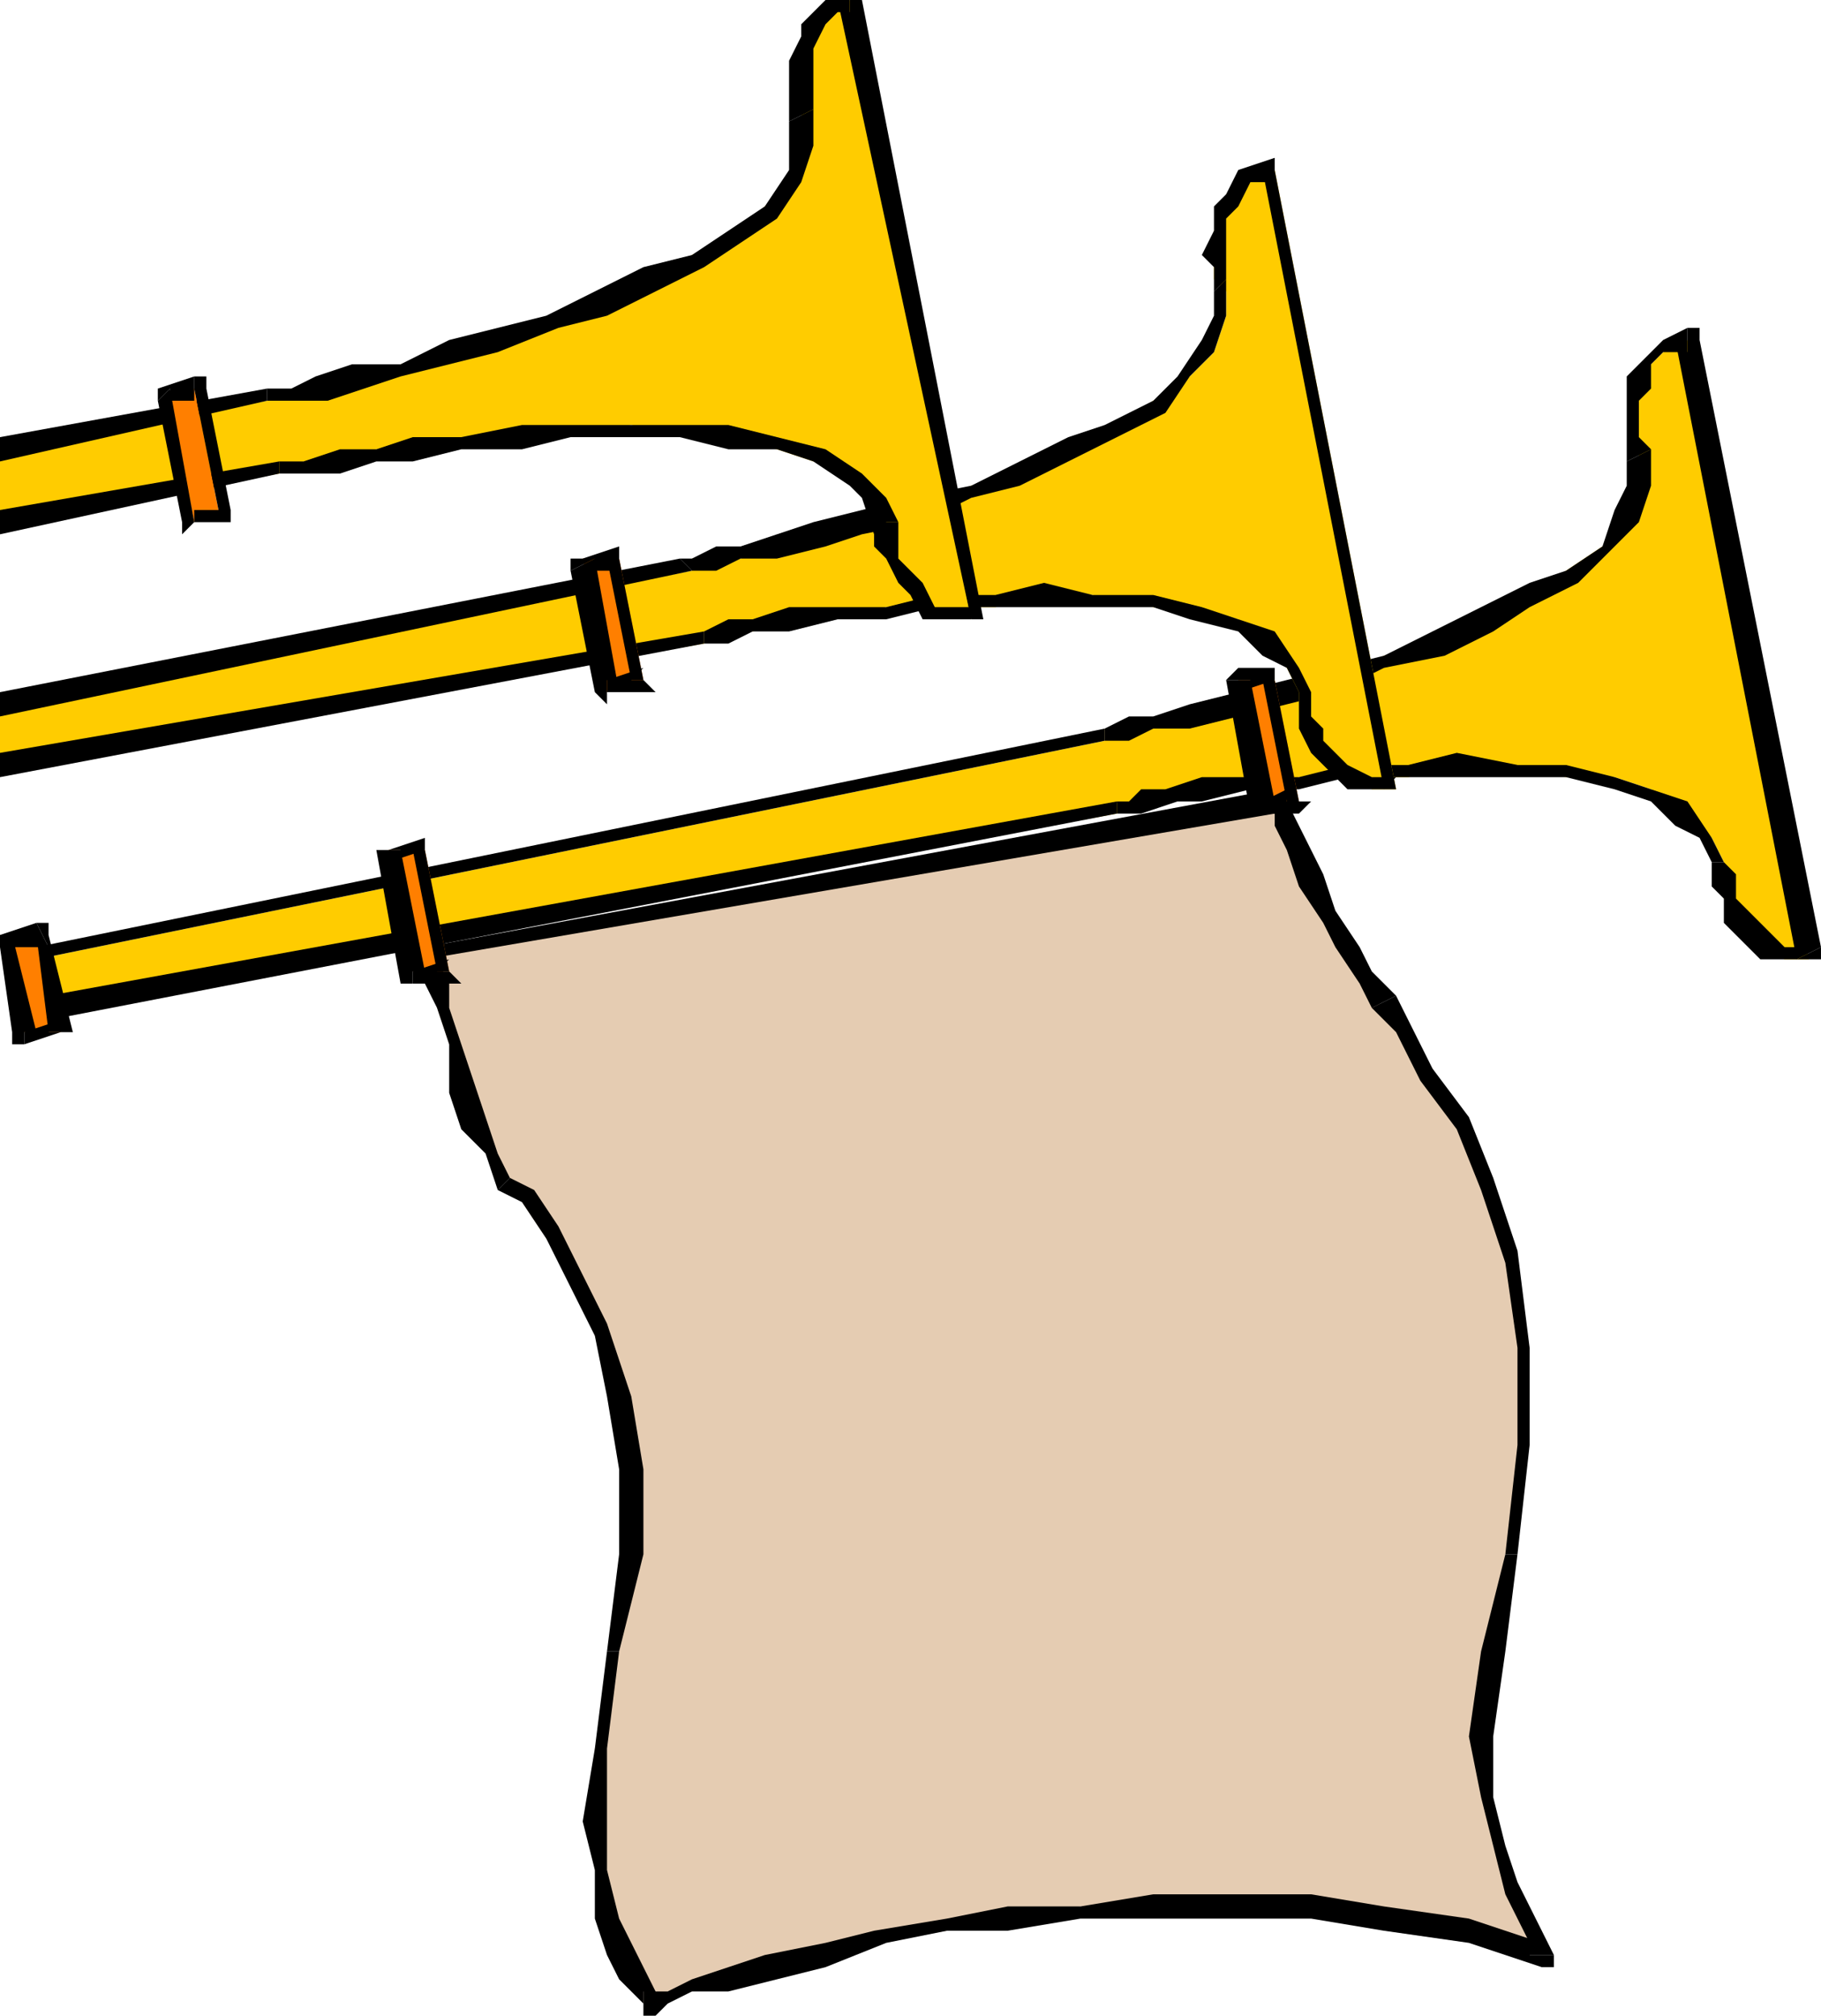
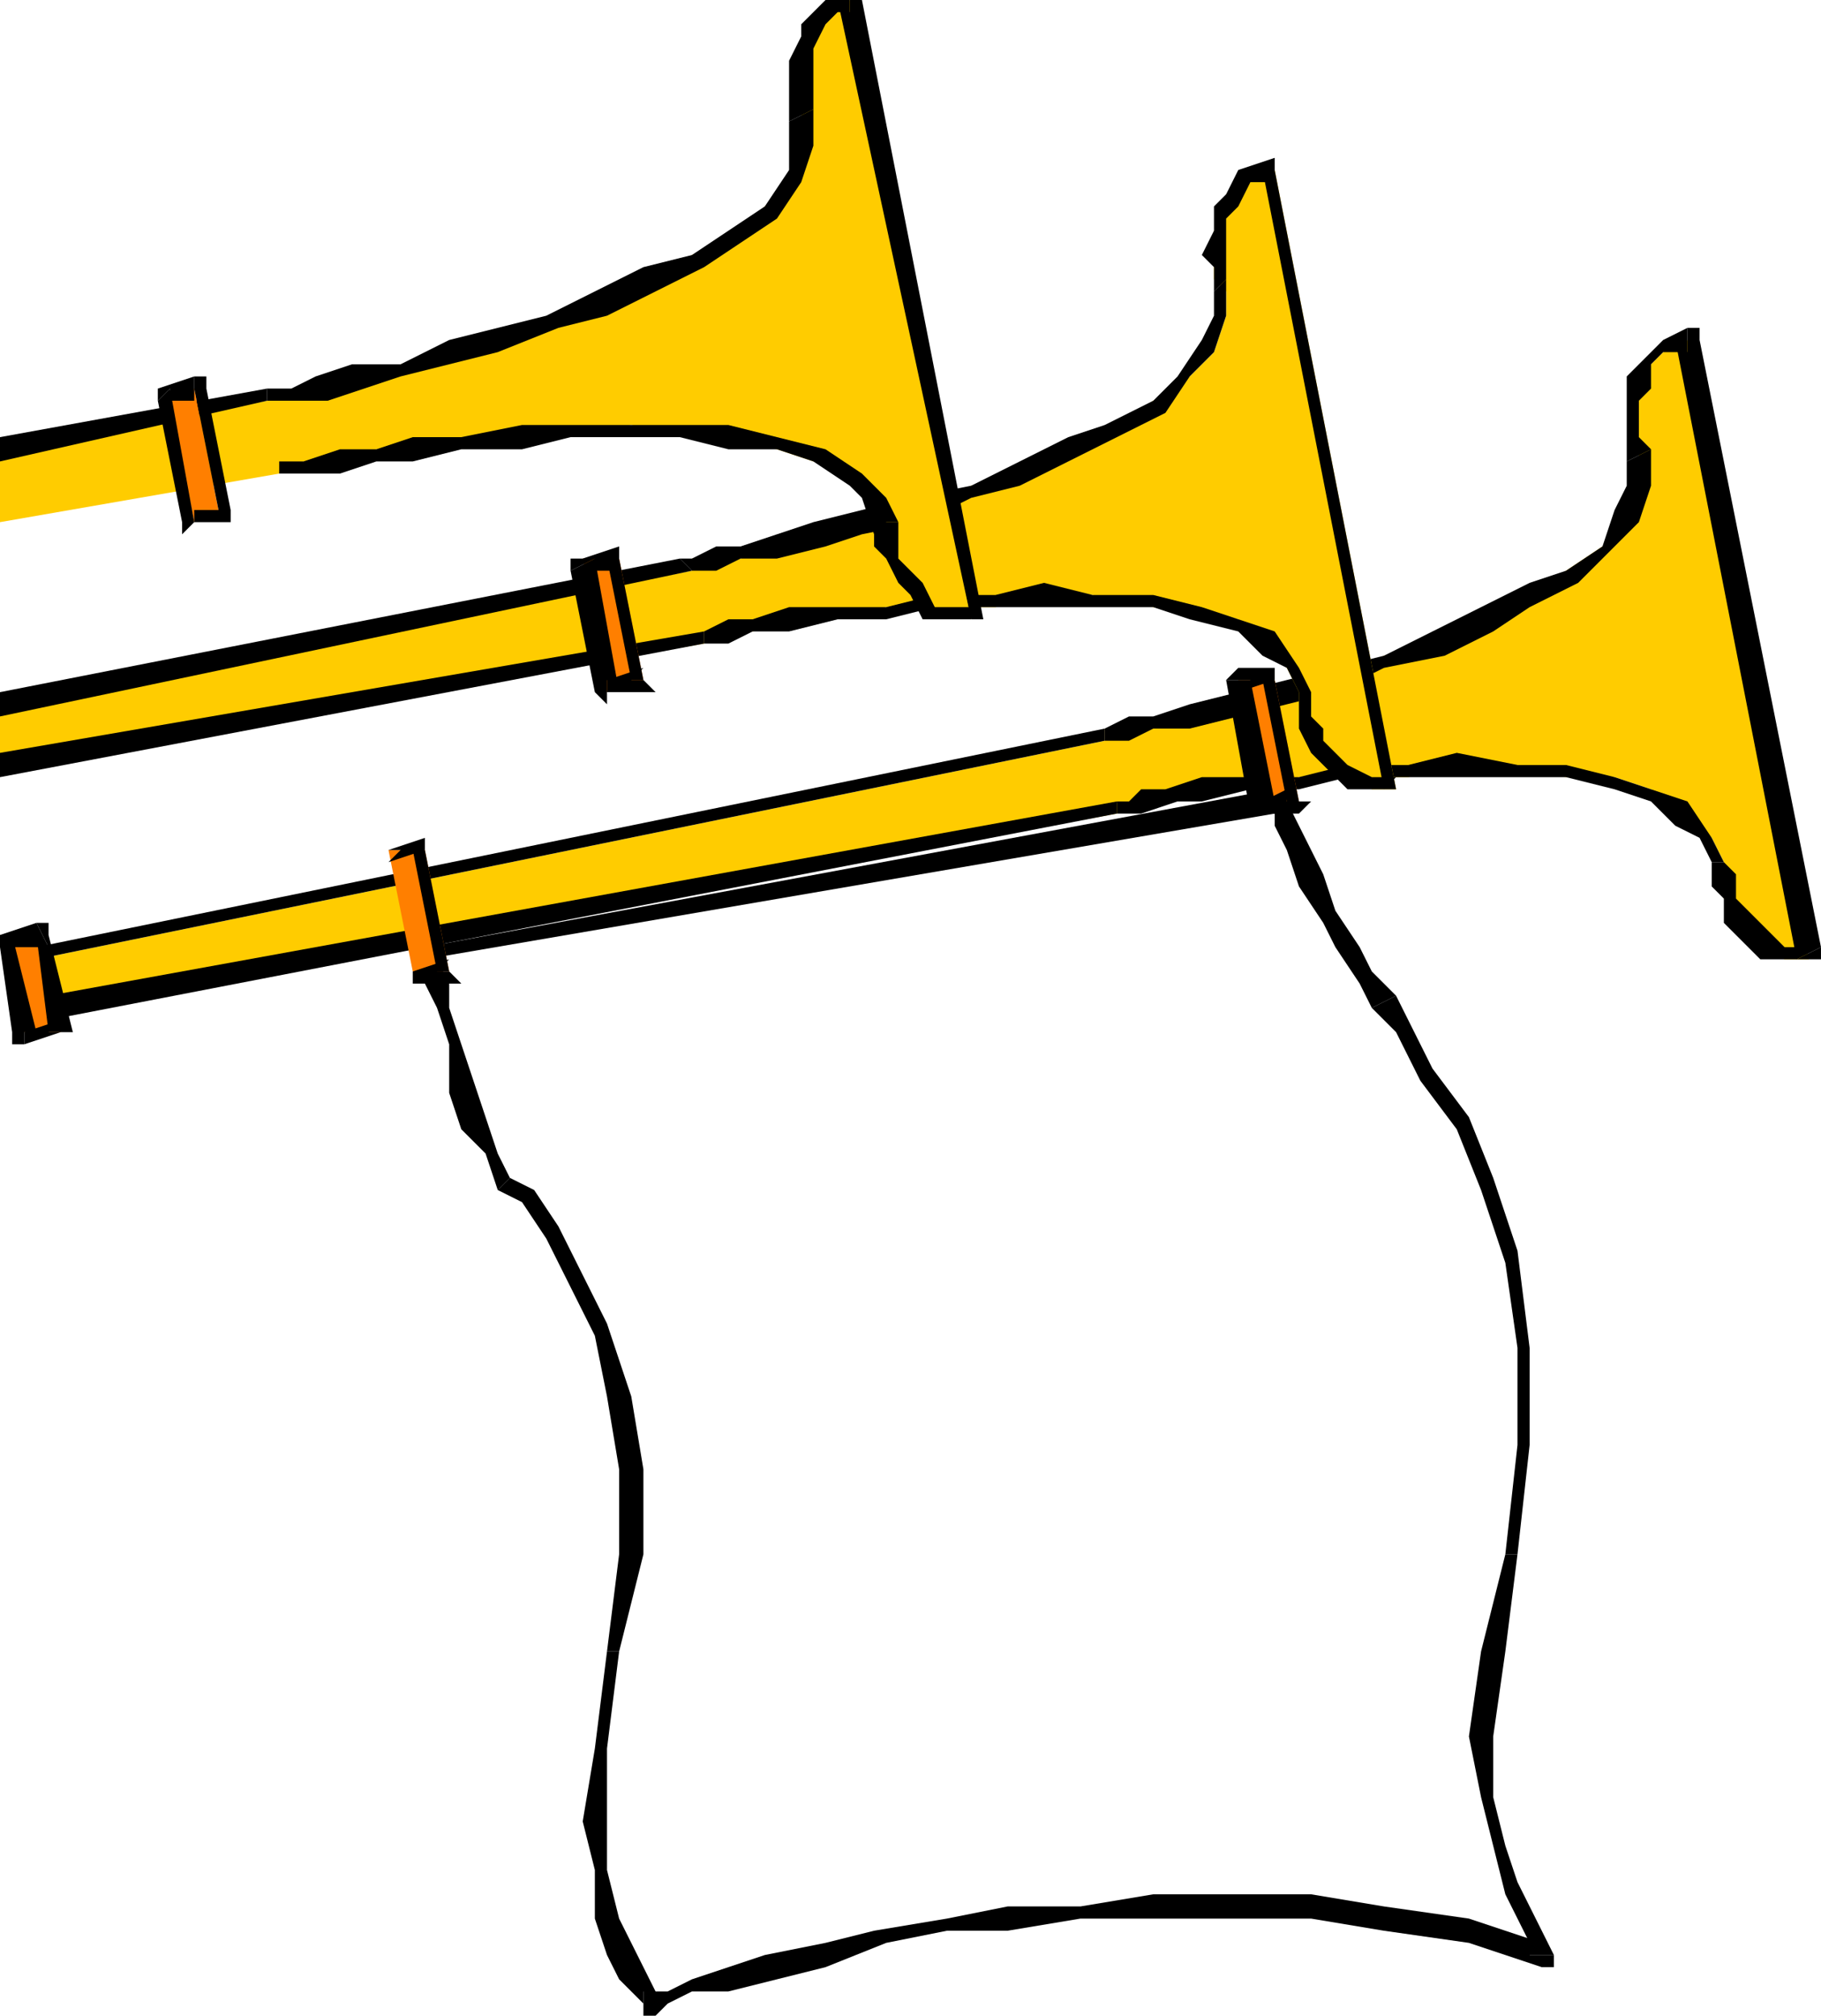
<svg xmlns="http://www.w3.org/2000/svg" xmlns:ns1="http://sodipodi.sourceforge.net/DTD/sodipodi-0.dtd" xmlns:ns2="http://www.inkscape.org/namespaces/inkscape" version="1.0" width="39.688mm" height="43.921mm" id="svg123" ns1:docname="BCKMC132.WMF">
  <ns1:namedview pagecolor="#ffffff" bordercolor="#666666" borderopacity="1" objecttolerance="10" gridtolerance="10" guidetolerance="10" ns2:pageopacity="0" ns2:pageshadow="2" ns2:window-width="640" ns2:window-height="480" id="namedview125" />
  <defs id="defs3">
    <pattern id="WMFhbasepattern" patternUnits="userSpaceOnUse" width="6" height="6" x="0" y="0" />
  </defs>
  <path style="fill:#ffcc00;fill-rule:evenodd;fill-opacity:1;stroke:none;" d="  M 139,28   L 137,29   L 136,30   L 135,31   L 135,33   L 135,35   L 135,36   L 135,37   L 135,37   L 135,40   L 134,43   L 132,45   L 129,47   L 126,49   L 122,51   L 118,53   L 114,54   L 110,56   L 106,57   L 102,58   L 98,59   L 95,60   L 93,60   L 91,60   L 91,61   L 3,79   L 4,83   L 92,67   L 93,66   L 94,66   L 96,66   L 99,65   L 103,65   L 107,64   L 111,64   L 116,64   L 120,63   L 125,63   L 129,64   L 133,64   L 136,65   L 139,67   L 141,69   L 142,71   L 142,72   L 142,73   L 142,74   L 143,75   L 144,77   L 145,78   L 147,79   L 149,79   L 139,28  z " id="path5" />
  <path style="fill:#000000;fill-rule:nonzero;fill-opacity:1;stroke:none;" d="  M 136,37   L 136,37   L 136,37   L 135,36   L 135,35   L 135,33   L 136,32   L 136,30   L 137,29   L 139,29   L 139,27   L 137,28   L 135,30   L 134,31   L 134,33   L 134,35   L 134,36   L 134,37   L 134,38   L 134,38  z " id="path7" />
  <path style="fill:#000000;fill-rule:nonzero;fill-opacity:1;stroke:none;" d="  M 91,61   L 91,61   L 92,61   L 93,61   L 95,60   L 98,60   L 102,59   L 106,58   L 110,57   L 114,55   L 119,54   L 123,52   L 126,50   L 130,48   L 133,45   L 135,43   L 136,40   L 136,37   L 134,38   L 134,40   L 133,42   L 132,45   L 129,47   L 126,48   L 122,50   L 118,52   L 114,54   L 110,55   L 106,56   L 102,57   L 98,58   L 95,59   L 93,59   L 91,60   L 91,60   L 91,60  z " id="path9" />
  <path style="fill:#000000;fill-rule:nonzero;fill-opacity:1;stroke:none;" d="  M 4,78   L 3,79   L 91,61   L 91,60   L 3,78   L 2,79   L 3,78   L 2,78   L 2,79  z " id="path11" />
  <path style="fill:#000000;fill-rule:nonzero;fill-opacity:1;stroke:none;" d="  M 4,82   L 5,83   L 4,78   L 2,79   L 3,83   L 4,84   L 3,83   L 3,84   L 4,84  z " id="path13" />
  <path style="fill:#000000;fill-rule:nonzero;fill-opacity:1;stroke:none;" d="  M 92,66   L 92,66   L 4,82   L 4,84   L 92,67   L 92,67  z " id="path15" />
  <path style="fill:#000000;fill-rule:nonzero;fill-opacity:1;stroke:none;" d="  M 142,71   L 142,71   L 141,69   L 139,66   L 136,65   L 133,64   L 129,63   L 125,63   L 120,62   L 116,63   L 111,63   L 107,64   L 103,64   L 99,64   L 96,65   L 94,65   L 93,66   L 92,66   L 92,67   L 93,67   L 94,67   L 97,66   L 99,66   L 103,65   L 107,65   L 111,64   L 116,64   L 120,64   L 125,64   L 129,64   L 133,65   L 136,66   L 138,68   L 140,69   L 141,71   L 141,71  z " id="path17" />
  <path style="fill:#000000;fill-rule:nonzero;fill-opacity:1;stroke:none;" d="  M 148,79   L 149,78   L 147,78   L 146,77   L 145,76   L 144,75   L 143,74   L 143,73   L 143,72   L 142,71   L 141,71   L 141,72   L 141,73   L 142,74   L 142,76   L 143,77   L 145,79   L 147,79   L 149,79   L 150,78   L 149,79   L 150,79   L 150,78  z " id="path19" />
  <path style="fill:#000000;fill-rule:nonzero;fill-opacity:1;stroke:none;" d="  M 139,29   L 138,28   L 148,79   L 150,78   L 140,28   L 139,27   L 140,28   L 140,27   L 139,27  z " id="path21" />
  <path style="fill:#ffcc00;fill-rule:evenodd;fill-opacity:1;stroke:none;" d="  M 0,63   L 58,53   L 58,52   L 60,52   L 62,52   L 65,51   L 69,51   L 73,50   L 77,50   L 82,50   L 86,49   L 90,49   L 95,50   L 98,50   L 102,51   L 104,53   L 106,55   L 107,57   L 107,58   L 108,59   L 108,60   L 109,61   L 110,63   L 111,64   L 113,65   L 115,65   L 105,14   L 103,15   L 101,16   L 101,18   L 100,19   L 100,21   L 100,22   L 100,23   L 101,24   L 101,26   L 100,29   L 98,31   L 95,33   L 92,35   L 88,37   L 84,39   L 80,40   L 75,42   L 71,43   L 67,44   L 64,45   L 61,46   L 59,46   L 57,46   L 57,47   L 0,58   L 0,63  z " id="path23" />
  <path style="fill:#000000;fill-rule:nonzero;fill-opacity:1;stroke:none;" d="  M 58,52   L 58,52   L 0,62   L 0,64   L 58,53   L 58,53  z " id="path25" />
  <path style="fill:#000000;fill-rule:nonzero;fill-opacity:1;stroke:none;" d="  M 108,57   L 108,57   L 107,55   L 105,52   L 102,51   L 99,50   L 95,49   L 90,49   L 86,48   L 82,49   L 77,49   L 73,50   L 69,50   L 65,50   L 62,51   L 60,51   L 58,52   L 58,52   L 58,53   L 58,53   L 60,53   L 62,52   L 65,52   L 69,51   L 73,51   L 77,50   L 82,50   L 86,50   L 90,50   L 95,50   L 98,51   L 102,52   L 104,54   L 106,55   L 107,57   L 107,57  z " id="path27" />
  <path style="fill:#000000;fill-rule:nonzero;fill-opacity:1;stroke:none;" d="  M 114,65   L 115,64   L 113,64   L 111,63   L 110,62   L 109,61   L 109,60   L 108,59   L 108,58   L 108,57   L 107,57   L 107,58   L 107,59   L 107,60   L 108,62   L 109,63   L 111,65   L 112,65   L 115,65   L 115,65   L 115,65   L 116,65   L 115,65  z " id="path29" />
  <path style="fill:#000000;fill-rule:nonzero;fill-opacity:1;stroke:none;" d="  M 105,15   L 104,14   L 114,65   L 115,65   L 105,14   L 105,13   L 105,14   L 105,13   L 105,13  z " id="path31" />
  <path style="fill:#000000;fill-rule:nonzero;fill-opacity:1;stroke:none;" d="  M 101,23   L 101,23   L 101,23   L 101,22   L 101,21   L 101,19   L 101,18   L 102,17   L 103,15   L 105,15   L 105,13   L 102,14   L 101,16   L 100,17   L 100,19   L 99,21   L 100,22   L 100,23   L 100,24   L 100,24  z " id="path33" />
  <path style="fill:#000000;fill-rule:nonzero;fill-opacity:1;stroke:none;" d="  M 57,47   L 57,47   L 57,47   L 59,47   L 61,46   L 64,46   L 68,45   L 71,44   L 76,43   L 80,41   L 84,40   L 88,38   L 92,36   L 96,34   L 98,31   L 100,29   L 101,26   L 101,23   L 100,24   L 100,26   L 99,28   L 97,31   L 95,33   L 91,35   L 88,36   L 84,38   L 80,40   L 75,41   L 71,42   L 67,43   L 64,44   L 61,45   L 59,45   L 57,46   L 56,46   L 56,46  z " id="path35" />
  <path style="fill:#000000;fill-rule:nonzero;fill-opacity:1;stroke:none;" d="  M 0,58   L 0,59   L 57,47   L 56,46   L 0,57   L 0,58  z " id="path37" />
  <path style="fill:#ffcc00;fill-rule:evenodd;fill-opacity:1;stroke:none;" d="  M 0,43   L 23,39   L 24,39   L 25,38   L 28,38   L 31,37   L 34,37   L 38,36   L 43,36   L 47,36   L 52,35   L 56,36   L 60,36   L 64,37   L 67,38   L 70,39   L 72,41   L 73,43   L 73,44   L 73,45   L 74,46   L 74,48   L 75,49   L 77,50   L 78,51   L 80,51   L 70,0   L 68,1   L 67,2   L 66,4   L 66,5   L 66,7   L 66,8   L 66,9   L 66,10   L 66,12   L 65,15   L 63,17   L 61,19   L 57,21   L 54,23   L 50,25   L 45,27   L 41,28   L 37,29   L 33,30   L 29,31   L 26,32   L 24,32   L 23,33   L 22,33   L 0,37   L 0,43  z " id="path39" />
-   <path style="fill:#000000;fill-rule:nonzero;fill-opacity:1;stroke:none;" d="  M 23,38   L 23,38   L 0,42   L 0,44   L 23,39   L 23,39  z " id="path41" />
  <path style="fill:#000000;fill-rule:nonzero;fill-opacity:1;stroke:none;" d="  M 74,43   L 74,43   L 73,41   L 71,39   L 68,37   L 64,36   L 60,35   L 56,35   L 52,35   L 47,35   L 43,35   L 38,36   L 34,36   L 31,37   L 28,37   L 25,38   L 24,38   L 23,38   L 23,39   L 24,39   L 25,39   L 28,39   L 31,38   L 34,38   L 38,37   L 43,37   L 47,36   L 52,36   L 56,36   L 60,37   L 64,37   L 67,38   L 70,40   L 71,41   L 72,44   L 72,43  z " id="path43" />
  <path style="fill:#000000;fill-rule:nonzero;fill-opacity:1;stroke:none;" d="  M 80,51   L 80,50   L 78,50   L 77,50   L 76,48   L 75,47   L 74,46   L 74,45   L 74,44   L 74,43   L 72,43   L 72,44   L 72,45   L 73,46   L 74,48   L 75,49   L 76,51   L 78,51   L 80,51   L 81,51   L 80,51   L 81,51   L 81,51  z " id="path45" />
  <path style="fill:#000000;fill-rule:nonzero;fill-opacity:1;stroke:none;" d="  M 70,1   L 69,0   L 80,51   L 81,51   L 71,0   L 70,-1   L 71,0   L 71,-1   L 70,-1  z " id="path47" />
  <path style="fill:#000000;fill-rule:nonzero;fill-opacity:1;stroke:none;" d="  M 67,9   L 67,9   L 67,9   L 67,8   L 67,7   L 67,5   L 67,4   L 68,2   L 69,1   L 70,1   L 70,-1   L 68,0   L 66,2   L 66,3   L 65,5   L 65,7   L 65,8   L 65,9   L 65,10   L 65,10  z " id="path49" />
  <path style="fill:#000000;fill-rule:nonzero;fill-opacity:1;stroke:none;" d="  M 22,33   L 22,33   L 23,33   L 24,33   L 27,33   L 30,32   L 33,31   L 37,30   L 41,29   L 46,27   L 50,26   L 54,24   L 58,22   L 61,20   L 64,18   L 66,15   L 67,12   L 67,9   L 65,10   L 65,12   L 65,14   L 63,17   L 60,19   L 57,21   L 53,22   L 49,24   L 45,26   L 41,27   L 37,28   L 33,30   L 29,30   L 26,31   L 24,32   L 22,32   L 22,32   L 22,32  z " id="path51" />
  <path style="fill:#000000;fill-rule:nonzero;fill-opacity:1;stroke:none;" d="  M 0,37   L 0,38   L 22,33   L 22,32   L 0,36   L 0,37  z " id="path53" />
  <path style="fill:#ff7f00;fill-rule:evenodd;fill-opacity:1;stroke:none;" d="  M 5,85   L 3,77   L 0,77   L 2,85   L 5,85  z " id="path55" />
  <path style="fill:#000000;fill-rule:nonzero;fill-opacity:1;stroke:none;" d="  M 4,78   L 3,77   L 4,85   L 6,85   L 4,77   L 3,76   L 4,77   L 4,76   L 3,76  z " id="path57" />
  <path style="fill:#000000;fill-rule:nonzero;fill-opacity:1;stroke:none;" d="  M 1,77   L 0,78   L 4,78   L 3,76   L 0,77   L 0,78   L 0,77   L -1,77   L 0,78  z " id="path59" />
  <path style="fill:#000000;fill-rule:nonzero;fill-opacity:1;stroke:none;" d="  M 2,85   L 3,85   L 1,77   L 0,78   L 1,85   L 2,86   L 1,85   L 1,86   L 2,86  z " id="path61" />
  <path style="fill:#000000;fill-rule:nonzero;fill-opacity:1;stroke:none;" d="  M 4,85   L 5,84   L 2,85   L 2,86   L 5,85   L 6,85   L 5,85   L 6,85   L 6,85  z " id="path63" />
-   <path style="fill:#e5ccb2;fill-rule:evenodd;fill-opacity:1;stroke:none;" d="  M 35,78   L 35,79   L 36,81   L 36,83   L 37,86   L 38,89   L 39,92   L 40,95   L 42,97   L 43,99   L 45,102   L 47,105   L 49,110   L 51,115   L 52,121   L 52,128   L 51,136   L 49,144   L 49,150   L 49,154   L 50,158   L 51,160   L 52,162   L 53,164   L 53,165   L 54,165   L 55,164   L 57,164   L 60,163   L 64,162   L 68,161   L 72,160   L 78,159   L 83,158   L 89,157   L 95,157   L 101,157   L 108,157   L 114,158   L 121,159   L 127,161   L 127,159   L 126,158   L 124,155   L 123,152   L 123,148   L 122,143   L 123,136   L 124,128   L 126,119   L 126,111   L 124,103   L 123,97   L 120,92   L 118,88   L 116,85   L 114,83   L 112,81   L 111,78   L 110,75   L 108,73   L 107,70   L 106,68   L 106,66   L 105,66   L 35,78  z " id="path65" />
  <path style="fill:#000000;fill-rule:nonzero;fill-opacity:1;stroke:none;" d="  M 42,97   L 42,97   L 41,95   L 40,92   L 39,89   L 38,86   L 37,83   L 37,81   L 36,79   L 36,78   L 35,79   L 35,79   L 35,81   L 36,83   L 37,86   L 37,90   L 38,93   L 40,95   L 41,98   L 41,98  z " id="path67" />
  <path style="fill:#000000;fill-rule:nonzero;fill-opacity:1;stroke:none;" d="  M 51,136   L 51,136   L 53,128   L 53,121   L 52,115   L 50,109   L 48,105   L 46,101   L 44,98   L 42,97   L 41,98   L 43,99   L 45,102   L 47,106   L 49,110   L 50,115   L 51,121   L 51,128   L 50,136   L 50,136  z " id="path69" />
  <path style="fill:#000000;fill-rule:nonzero;fill-opacity:1;stroke:none;" d="  M 53,164   L 54,165   L 54,164   L 53,162   L 52,160   L 51,158   L 50,154   L 50,150   L 50,144   L 51,136   L 50,136   L 49,144   L 48,150   L 49,154   L 49,158   L 50,161   L 51,163   L 52,164   L 53,165   L 53,166  z " id="path71" />
  <path style="fill:#000000;fill-rule:nonzero;fill-opacity:1;stroke:none;" d="  M 126,161   L 127,160   L 121,158   L 114,157   L 108,156   L 101,156   L 95,156   L 89,157   L 83,157   L 78,158   L 72,159   L 68,160   L 63,161   L 60,162   L 57,163   L 55,164   L 53,164   L 53,164   L 53,166   L 54,166   L 55,165   L 57,164   L 60,164   L 64,163   L 68,162   L 73,160   L 78,159   L 83,159   L 89,158   L 95,158   L 101,158   L 108,158   L 114,159   L 121,160   L 127,162   L 128,161   L 127,162   L 128,162   L 128,161  z " id="path73" />
  <path style="fill:#000000;fill-rule:nonzero;fill-opacity:1;stroke:none;" d="  M 124,128   L 124,128   L 122,136   L 121,143   L 122,148   L 123,152   L 124,156   L 125,158   L 126,160   L 126,161   L 128,161   L 127,159   L 126,157   L 125,155   L 124,152   L 123,148   L 123,143   L 124,136   L 125,128   L 125,128  z " id="path75" />
  <path style="fill:#000000;fill-rule:nonzero;fill-opacity:1;stroke:none;" d="  M 113,83   L 113,83   L 115,85   L 117,89   L 120,93   L 122,98   L 124,104   L 125,111   L 125,119   L 124,128   L 125,128   L 126,119   L 126,111   L 125,103   L 123,97   L 121,92   L 118,88   L 116,84   L 115,82   L 115,82  z " id="path77" />
  <path style="fill:#000000;fill-rule:nonzero;fill-opacity:1;stroke:none;" d="  M 105,67   L 105,66   L 105,67   L 105,68   L 106,70   L 107,73   L 109,76   L 110,78   L 112,81   L 113,83   L 115,82   L 113,80   L 112,78   L 110,75   L 109,72   L 108,70   L 107,68   L 106,66   L 106,66   L 105,65   L 106,66   L 106,65   L 105,65  z " id="path79" />
  <path style="fill:#000000;fill-rule:nonzero;fill-opacity:1;stroke:none;" d="  M 36,78   L 35,79   L 105,67   L 105,65   L 35,78   L 35,79   L 35,78   L 34,78   L 35,79  z " id="path81" />
  <path style="fill:#ff7f00;fill-rule:evenodd;fill-opacity:1;stroke:none;" d="  M 107,66   L 105,56   L 102,56   L 104,66   L 107,66  z " id="path83" />
  <path style="fill:#000000;fill-rule:nonzero;fill-opacity:1;stroke:none;" d="  M 105,56   L 104,56   L 106,66   L 107,66   L 105,56   L 105,55   L 105,56   L 105,55   L 105,55  z " id="path85" />
  <path style="fill:#000000;fill-rule:nonzero;fill-opacity:1;stroke:none;" d="  M 103,56   L 102,57   L 105,56   L 105,55   L 102,55   L 101,56   L 102,55   L 101,56   L 101,56  z " id="path87" />
  <path style="fill:#000000;fill-rule:nonzero;fill-opacity:1;stroke:none;" d="  M 104,66   L 105,66   L 103,56   L 101,56   L 103,67   L 104,67   L 103,67   L 103,67   L 104,67  z " id="path89" />
  <path style="fill:#000000;fill-rule:nonzero;fill-opacity:1;stroke:none;" d="  M 106,66   L 106,65   L 104,66   L 104,67   L 107,67   L 107,66   L 107,67   L 108,66   L 107,66  z " id="path91" />
  <path style="fill:#ff7f00;fill-rule:evenodd;fill-opacity:1;stroke:none;" d="  M 37,80   L 35,70   L 32,70   L 34,80   L 37,80  z " id="path93" />
  <path style="fill:#000000;fill-rule:nonzero;fill-opacity:1;stroke:none;" d="  M 35,70   L 34,70   L 36,80   L 37,80   L 35,70   L 35,69   L 35,70   L 35,69   L 35,69  z " id="path95" />
  <path style="fill:#000000;fill-rule:nonzero;fill-opacity:1;stroke:none;" d="  M 33,70   L 32,71   L 35,70   L 35,69   L 32,70   L 31,70   L 32,70   L 31,70   L 31,70  z " id="path97" />
-   <path style="fill:#000000;fill-rule:nonzero;fill-opacity:1;stroke:none;" d="  M 34,80   L 35,80   L 33,70   L 31,70   L 33,81   L 34,81   L 33,81   L 34,81   L 34,81  z " id="path99" />
  <path style="fill:#000000;fill-rule:nonzero;fill-opacity:1;stroke:none;" d="  M 36,80   L 37,79   L 34,80   L 34,81   L 37,81   L 37,80   L 37,81   L 38,81   L 37,80  z " id="path101" />
  <path style="fill:#ff7f00;fill-rule:evenodd;fill-opacity:1;stroke:none;" d="  M 53,56   L 51,46   L 48,46   L 50,57   L 53,56  z " id="path103" />
  <path style="fill:#000000;fill-rule:nonzero;fill-opacity:1;stroke:none;" d="  M 51,47   L 50,46   L 52,56   L 53,56   L 51,46   L 51,45   L 51,46   L 51,45   L 51,45  z " id="path105" />
  <path style="fill:#000000;fill-rule:nonzero;fill-opacity:1;stroke:none;" d="  M 49,46   L 48,47   L 51,47   L 51,45   L 48,46   L 47,47   L 48,46   L 47,46   L 47,47  z " id="path107" />
  <path style="fill:#000000;fill-rule:nonzero;fill-opacity:1;stroke:none;" d="  M 50,56   L 51,57   L 49,46   L 47,47   L 49,57   L 50,57   L 49,57   L 50,58   L 50,57  z " id="path109" />
  <path style="fill:#000000;fill-rule:nonzero;fill-opacity:1;stroke:none;" d="  M 52,56   L 53,55   L 50,56   L 50,57   L 53,57   L 53,56   L 53,57   L 54,57   L 53,56  z " id="path111" />
  <path style="fill:#ff7f00;fill-rule:evenodd;fill-opacity:1;stroke:none;" d="  M 18,42   L 16,32   L 14,33   L 16,43   L 18,42  z " id="path113" />
  <path style="fill:#000000;fill-rule:nonzero;fill-opacity:1;stroke:none;" d="  M 16,33   L 16,32   L 18,42   L 19,42   L 17,32   L 16,31   L 17,32   L 17,31   L 16,31  z " id="path115" />
  <path style="fill:#000000;fill-rule:nonzero;fill-opacity:1;stroke:none;" d="  M 14,32   L 14,33   L 16,33   L 16,31   L 13,32   L 13,33   L 13,32   L 13,32   L 13,33  z " id="path117" />
  <path style="fill:#000000;fill-rule:nonzero;fill-opacity:1;stroke:none;" d="  M 16,42   L 16,43   L 14,32   L 13,33   L 15,43   L 16,43   L 15,43   L 15,44   L 16,43  z " id="path119" />
  <path style="fill:#000000;fill-rule:nonzero;fill-opacity:1;stroke:none;" d="  M 18,42   L 18,42   L 16,42   L 16,43   L 18,43   L 19,42   L 18,43   L 19,43   L 19,42  z " id="path121" />
</svg>